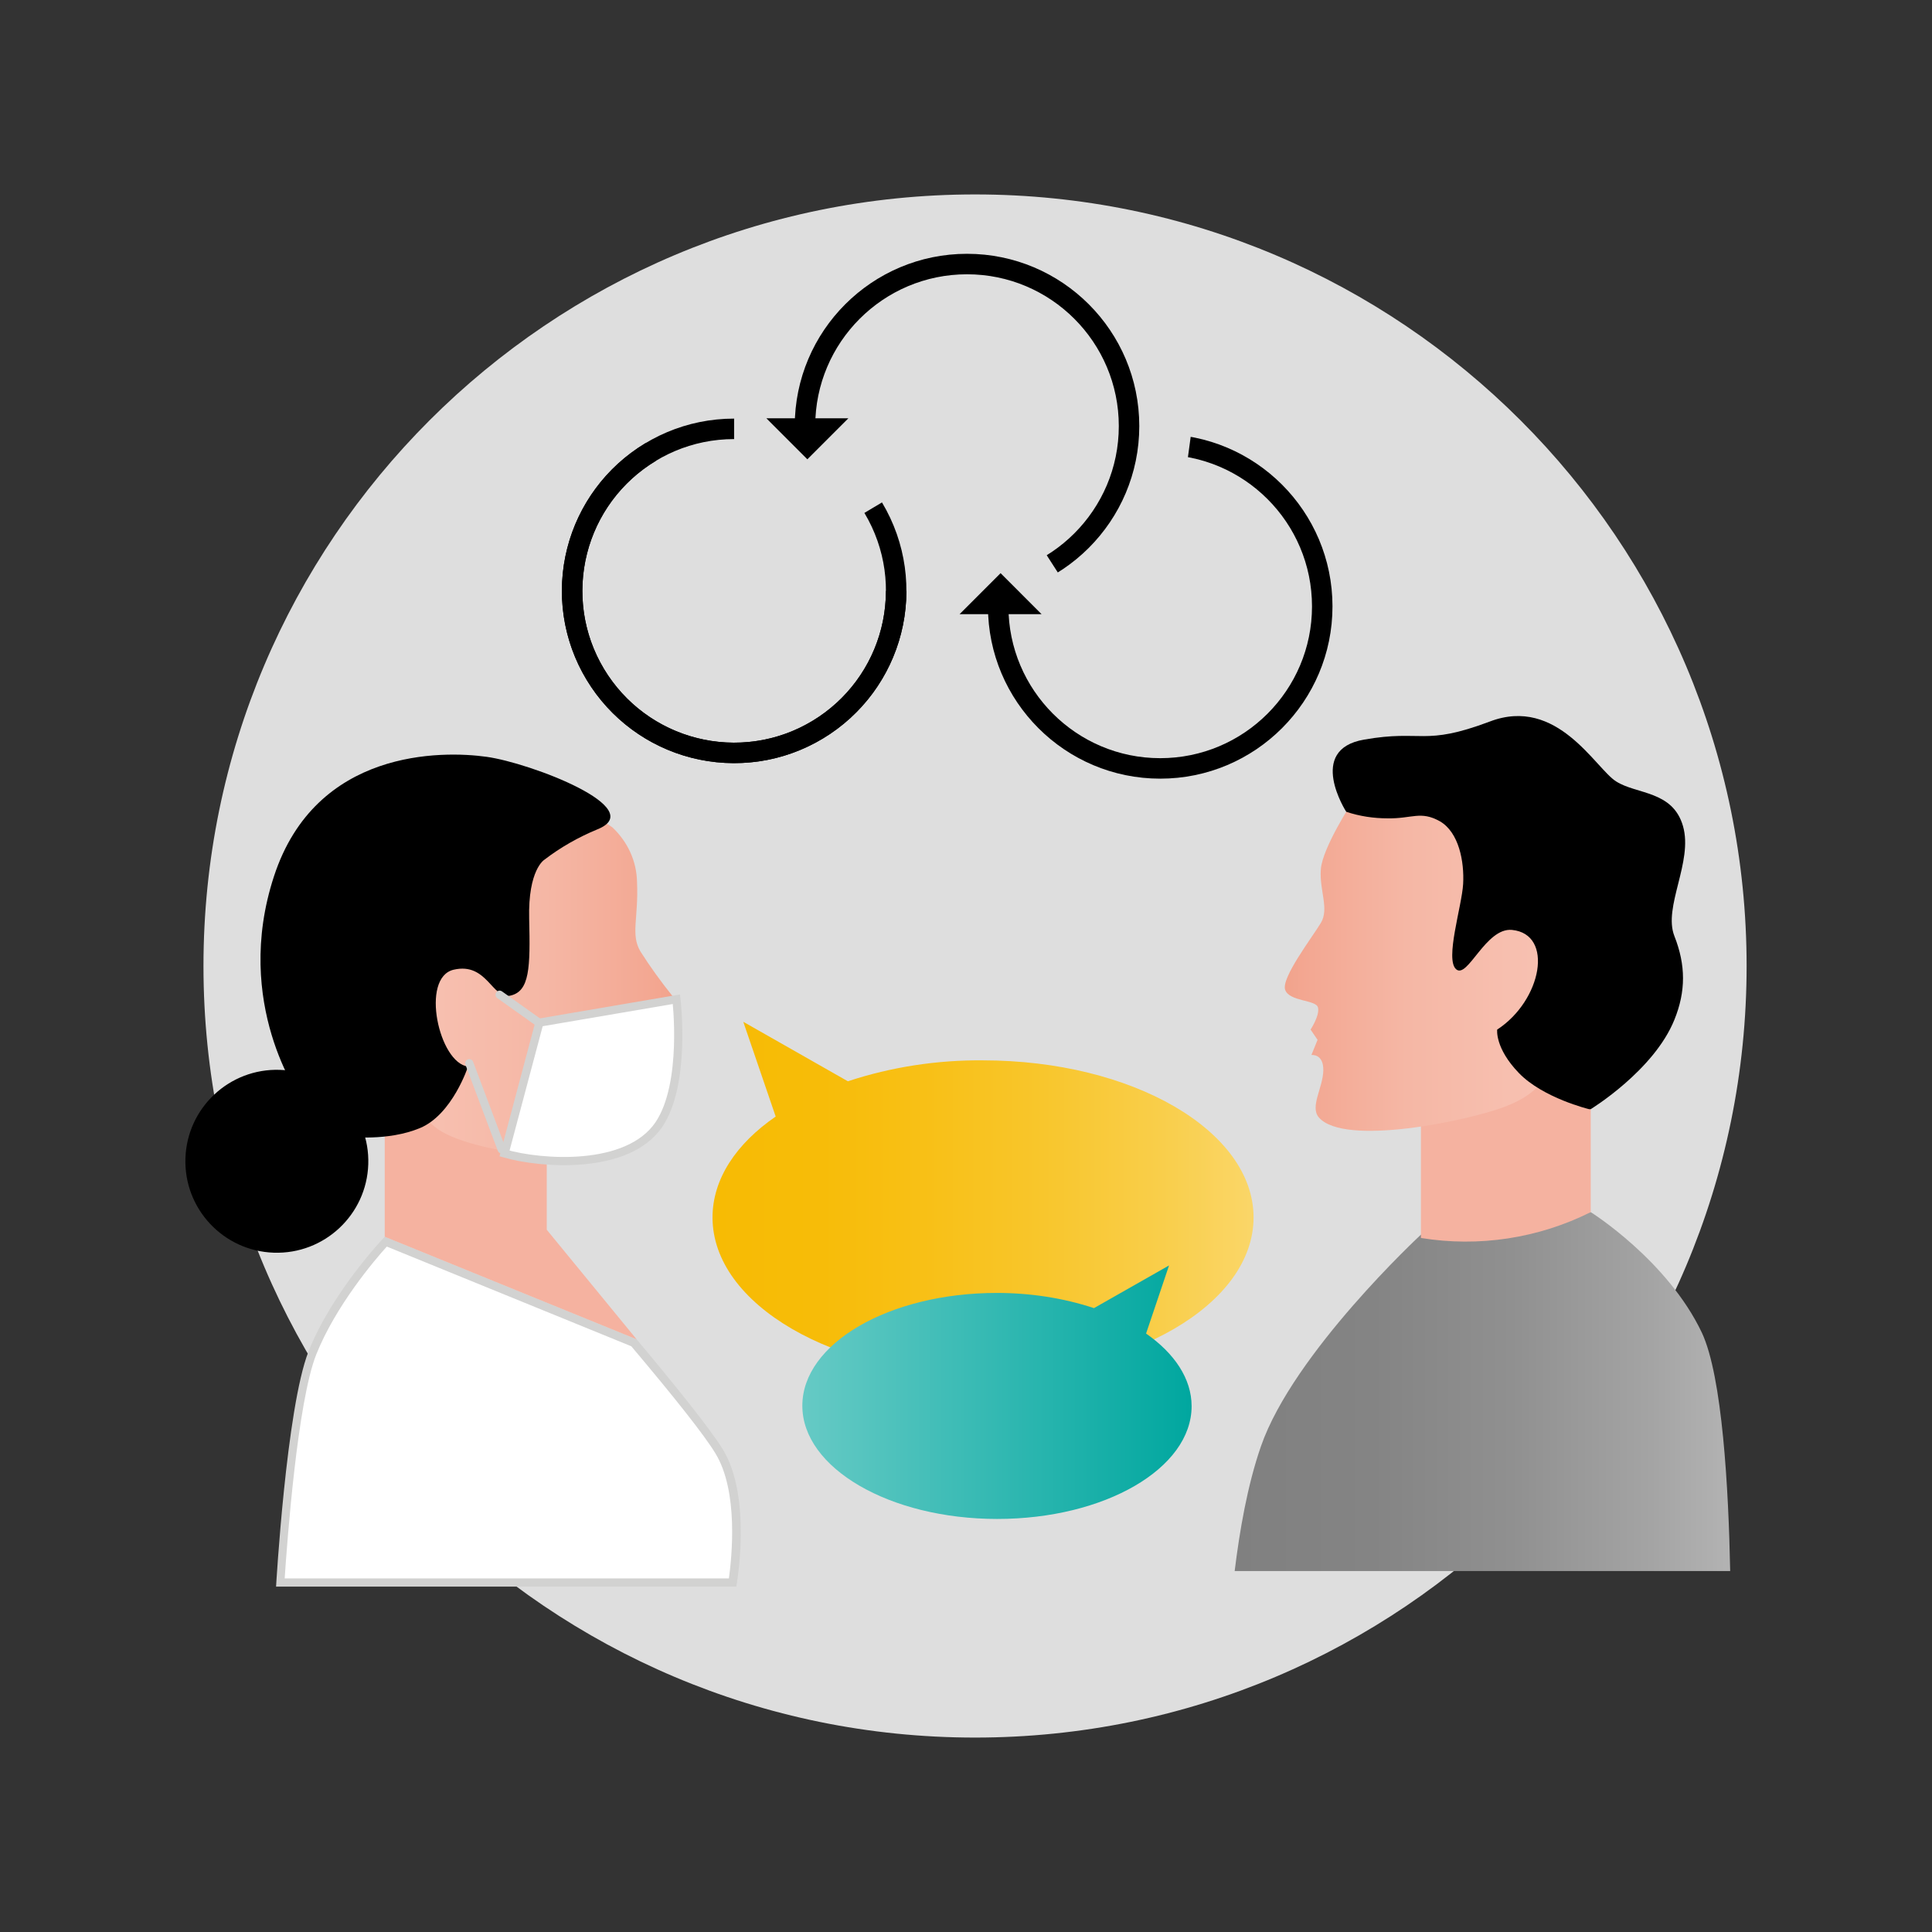
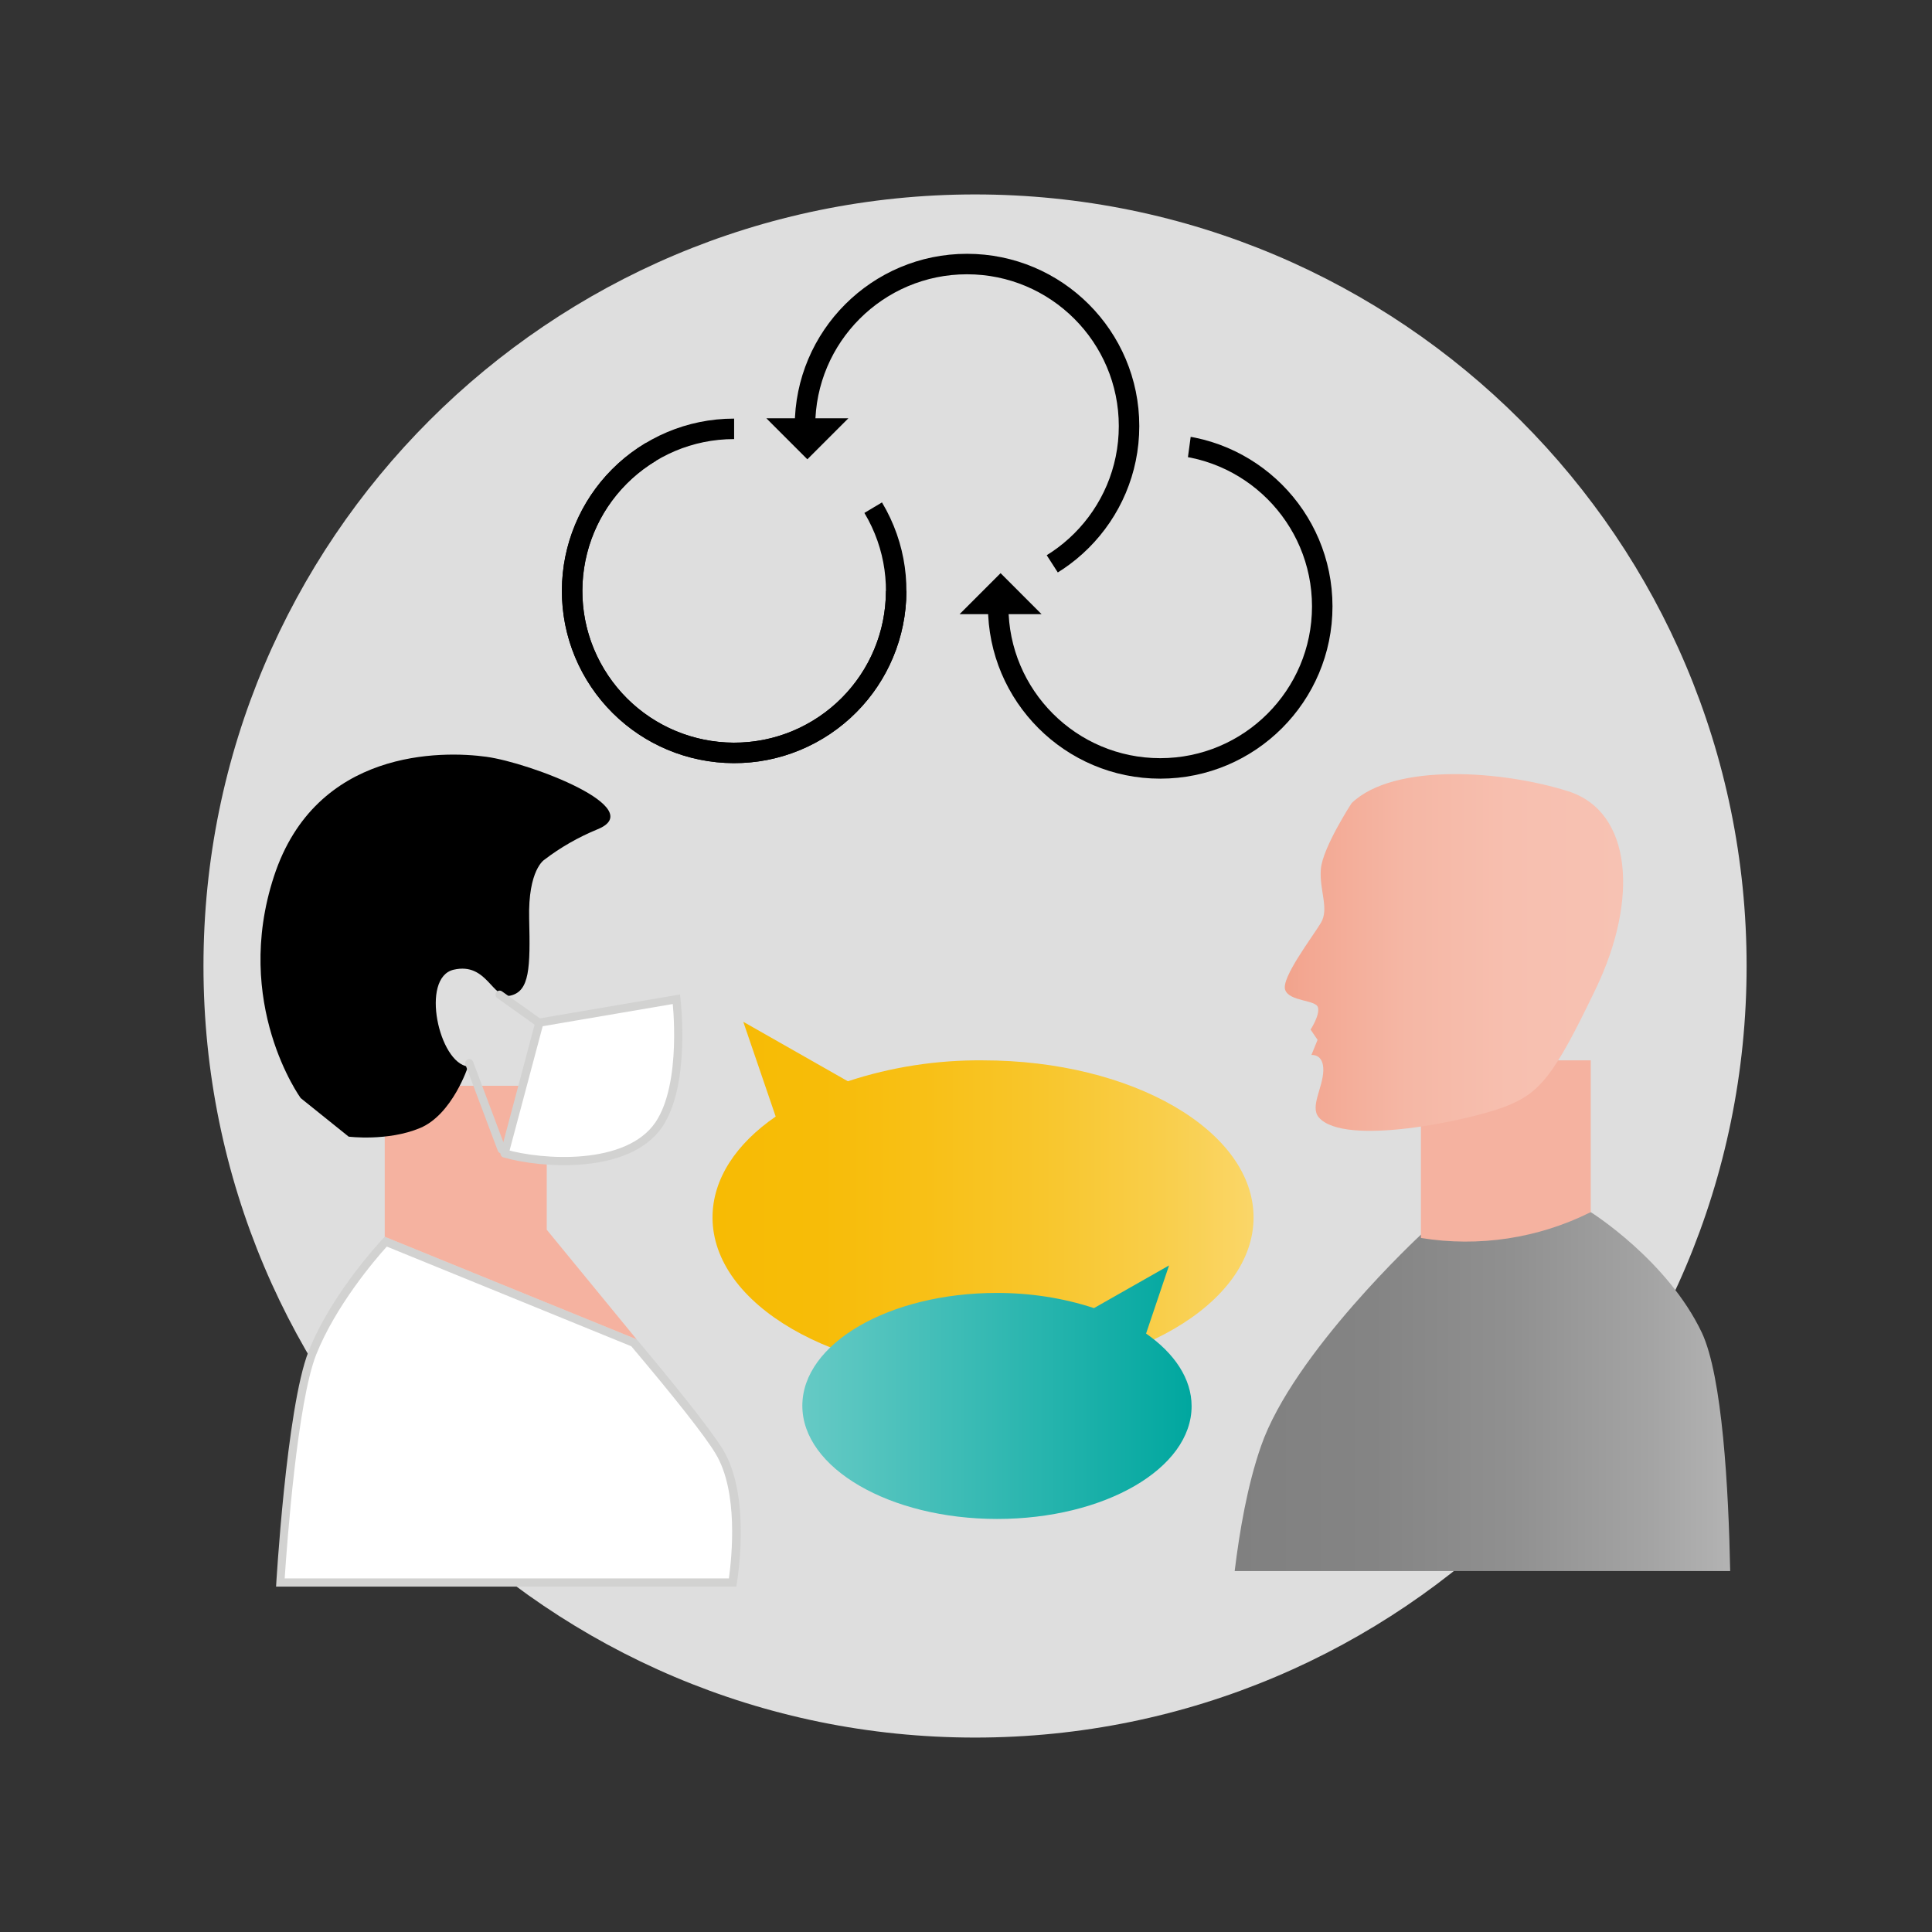
<svg xmlns="http://www.w3.org/2000/svg" xmlns:ns1="http://www.serif.com/" width="100%" height="100%" viewBox="0 0 233 233" version="1.1" xml:space="preserve" style="fill-rule:evenodd;clip-rule:evenodd;stroke-miterlimit:10;">
  <rect x="0" y="0" width="233" height="233" fill="#333333" stroke="none" />
  <g id="Illustrationen_Zahnarztpraxen_13-10-2023_Sprechende-Zahnmedizin" ns1:id="Illustrationen_Zahnarztpraxen_13-10-2023_Sprechende Zahnmedizin">
    <g id="Group">
      <g id="hintergrund_kreis_00000167396714534709351950000018012041768907789701_">
        <path id="Vector" d="M117.591,209.552C168.982,209.552 210.642,167.892 210.642,116.501C210.642,65.11 168.982,23.449 117.591,23.449C66.2,23.449 24.539,65.11 24.539,116.501C24.539,167.892 66.2,209.552 117.591,209.552Z" style="fill:rgb(222,222,222);fill-rule:nonzero;" />
      </g>
      <g id="elemente_00000180333161977444573650000002412521853606317185_">
        <path id="Vector_2" d="M118.579,165.822C100.573,165.822 85.93,157.313 85.93,146.825C85.93,142.175 88.799,137.921 93.548,134.656L89.64,123.229L102.255,130.402C107.498,128.67 113.039,127.829 118.53,127.879C136.586,127.879 151.18,136.387 151.18,146.825C151.18,157.263 136.586,165.822 118.579,165.822Z" style="fill:url(#_Linear1);fill-rule:nonzero;" />
        <path id="Vector_3" d="M208.661,189.468C208.463,179.525 207.721,166.02 205.248,160.727C201.092,151.971 191.842,146.183 191.842,146.183L171.361,148.903C171.361,148.903 155.976,163.151 152.068,174.43C150.436,179.129 149.496,184.62 148.902,189.468L208.661,189.468Z" style="fill:url(#_Linear2);fill-rule:nonzero;" />
        <path id="Vector_4" d="M171.363,149.299L171.363,127.879L191.844,127.879L191.844,146.183C185.511,149.349 178.338,150.437 171.363,149.299Z" style="fill:rgb(245,178,160);fill-rule:nonzero;" />
        <path id="Vector_5" d="M163.004,96.861C163.004,96.861 159.492,102.253 159.294,104.826C159.096,107.398 160.333,109.575 159.294,111.306C158.255,113.038 154.495,117.935 154.99,119.37C155.485,120.804 158.7,120.557 158.947,121.497C159.195,122.437 158.057,124.168 158.057,124.168L158.898,125.405L158.156,127.235C158.156,127.235 159.64,127.038 159.591,129.115C159.541,131.193 157.958,133.469 159.046,134.755C162.114,138.317 177.004,135.15 181.357,133.518C185.71,131.886 187.392,129.808 192.488,119.172C197.583,108.536 196.89,97.9 189.124,95.427C181.357,92.953 168.149,91.914 163.004,96.861Z" style="fill:url(#_Linear3);fill-rule:nonzero;" />
-         <path id="Vector_6" d="M191.84,133.766L191.643,133.766C191.643,133.766 186.102,132.43 183.183,129.413C180.265,126.395 180.561,124.169 180.561,124.169C185.954,120.657 187.438,112.643 182.342,112.148C179.176,111.851 177,118.084 175.615,116.897C174.229,115.71 176.307,109.279 176.455,106.607C176.604,103.936 175.961,100.374 173.636,99.039C171.311,97.752 170.321,98.742 167.353,98.692C165.671,98.692 163.989,98.445 162.357,97.901C162.357,97.901 157.509,90.381 164.533,89.194C171.558,87.958 171.657,90.035 179.671,87.018C187.833,83.901 192.434,92.707 194.907,94.24C197.381,95.823 201.734,95.328 202.971,99.632C204.208,103.936 200.547,109.378 201.932,112.89C203.317,116.402 203.317,119.568 201.932,122.982C199.459,129.116 191.84,133.766 191.84,133.766Z" style="fill-rule:nonzero;" />
        <g id="Group-143" ns1:id="Group 143">
          <path id="Vector_7" d="M108.077,71.26C108.077,82.044 99.321,90.8 88.536,90.8C77.752,90.8 68.996,82.044 68.996,71.26C68.996,60.475 77.752,51.719 88.536,51.719" style="fill:none;fill-rule:nonzero;stroke:black;stroke-width:2.47px;" />
          <path id="Vector_8" d="M105.307,61.225C110.845,70.478 107.828,82.488 98.575,88.026C89.321,93.565 77.311,90.548 71.773,81.294C66.235,72.041 69.251,60.031 78.505,54.493" style="fill:none;fill-rule:nonzero;stroke:black;stroke-width:2.47px;" />
        </g>
        <g id="Arrow-" ns1:id="Arrow ">
          <path id="Vector_9" d="M116.622,70.925C127.407,70.925 136.163,62.169 136.163,51.385C136.163,40.6 127.407,31.844 116.622,31.844C105.838,31.844 97.082,40.6 97.082,51.385" style="fill:none;fill-rule:nonzero;stroke:black;stroke-width:2.47px;" />
          <path id="Vector_10" d="M102.316,50.445L97.369,55.392L92.422,50.445" style="fill-rule:nonzero;" />
          <g id="Rectangle-46" ns1:id="Rectangle 46" transform="matrix(0.841,-0.541,-0.541,-0.841,120.145,79.663)">
            <rect x="0" y="0" width="11.994" height="13.247" style="fill:rgb(222,222,222);" />
          </g>
        </g>
        <g id="Arrow-_2" ns1:id="Arrow _2">
          <path id="Vector_11" d="M139.923,53.591C150.707,53.591 159.463,62.347 159.463,73.131C159.463,83.915 150.707,92.671 139.923,92.671C129.139,92.671 120.383,83.915 120.383,73.131" style="fill:none;fill-rule:nonzero;stroke:black;stroke-width:2.47px;" />
          <path id="Vector_12" d="M125.616,74.071L120.67,69.124L115.723,74.071" style="fill-rule:nonzero;" />
          <g id="Rectangle-46_2" ns1:id="Rectangle 46_2" transform="matrix(0.991,0.134,-0.134,0.991,7.557,-18.182)">
            <rect x="139.277" y="47.228" width="5.029" height="9.32" style="fill:rgb(222,222,222);" />
          </g>
        </g>
        <path id="Vector_13" d="M33.84,190.854C34.038,187.539 35.324,169.235 37.698,163.151C40.172,156.868 45.416,150.981 46.553,149.745L76.482,161.964C81.973,168.444 85.387,172.847 86.772,175.023C89.839,180.069 88.701,188.875 88.404,190.854L33.84,190.854Z" style="fill:white;fill-rule:nonzero;" />
        <path id="Vector_14" d="M46.65,150.338L76.133,162.359C81.476,168.691 84.988,173.143 86.275,175.27C89.094,179.871 88.253,187.786 87.907,190.358L34.332,190.358C34.629,185.955 35.865,169.086 38.141,163.348C40.466,157.511 45.166,151.97 46.65,150.338ZM46.402,149.15C46.402,149.15 40.07,155.73 37.201,163.002C34.53,169.829 33.293,191.348 33.293,191.348L88.797,191.348C88.797,191.348 90.776,180.662 87.165,174.775C85.533,172.154 81.13,166.712 76.776,161.518L46.402,149.15Z" style="fill:rgb(210,210,209);fill-rule:nonzero;" />
        <path id="Vector_15" d="M46.398,149.15L46.398,130.946L65.939,130.946L65.939,148.309L76.772,161.518L46.398,149.15Z" style="fill:rgb(245,178,160);fill-rule:nonzero;" />
-         <path id="Vector_16" d="M52.437,135.893C56.543,139.356 73.659,140.79 76.182,138.465C77.518,137.228 76.727,134.31 76.875,132.875C77.023,131.44 78.854,130.006 78.854,130.006L78.26,128.472L79.447,127.285C79.052,126.444 78.755,125.554 78.507,124.614C78.211,123.575 79.546,122.635 80.684,122.041C81.327,121.744 81.575,120.953 81.278,120.359C81.228,120.26 81.179,120.211 81.129,120.161C79.744,118.43 78.408,116.6 77.221,114.72C76.034,112.692 77.023,110.713 76.825,106.36C76.776,103.837 75.688,101.512 73.857,99.78C73.857,99.78 64.26,92.657 50.359,97.455C36.459,102.254 37.745,116.056 38.784,120.557C39.773,125.059 50.557,134.359 52.437,135.893Z" style="fill:url(#_Linear4);fill-rule:nonzero;" />
        <path id="Vector_17" d="M65.647,103.688C65.647,103.688 63.668,104.875 63.817,110.812C63.965,116.748 63.866,119.518 61.59,120.063C59.364,120.607 58.771,116.006 54.714,116.946C50.658,117.886 52.933,128.225 56.446,128.621C56.446,128.621 54.566,134.409 50.658,136.041C46.75,137.674 42.05,137.08 42.05,137.08L36.262,132.43C36.262,132.43 28.001,121.052 33.047,105.667C38.093,90.282 53.329,90.529 58.672,91.271C64.014,92.013 78.361,97.504 72.028,100.027C69.753,100.967 67.576,102.204 65.647,103.688Z" style="fill-rule:nonzero;" />
-         <path id="Vector_18" d="M44.413,140.417C44.616,134.328 39.844,129.227 33.755,129.025C27.666,128.822 22.566,133.594 22.363,139.683C22.161,145.771 26.932,150.872 33.021,151.075C39.11,151.277 44.211,146.506 44.413,140.417Z" style="fill-rule:nonzero;" />
-         <path id="Vector_19" d="M60.848,139.108C65.3,140.394 75.688,141.136 79.448,135.645C82.812,130.698 81.575,120.508 81.575,120.508L65.052,123.328L60.848,139.108Z" style="fill:white;fill-rule:nonzero;stroke:rgb(210,210,209);stroke-width:0.99px;stroke-linecap:round;" />
+         <path id="Vector_19" d="M60.848,139.108C65.3,140.394 75.688,141.136 79.448,135.645C82.812,130.698 81.575,120.508 81.575,120.508L65.052,123.328L60.848,139.108" style="fill:white;fill-rule:nonzero;stroke:rgb(210,210,209);stroke-width:0.99px;stroke-linecap:round;" />
        <path id="Vector_20" d="M60.254,119.964L65.052,123.378" style="fill:none;fill-rule:nonzero;stroke:rgb(210,210,209);stroke-width:0.99px;stroke-linecap:round;" />
        <path id="Vector_21" d="M56.594,128.225L60.502,138.614" style="fill:none;fill-rule:nonzero;stroke:rgb(210,210,209);stroke-width:0.99px;stroke-linecap:round;" />
        <path id="Vector_22" d="M96.762,169.532C96.762,162.013 107.249,155.928 120.21,155.928C124.217,155.928 128.175,156.522 131.934,157.759L140.987,152.614L138.217,160.826C141.63,163.2 143.708,166.267 143.708,169.582C143.708,177.101 133.221,183.186 120.26,183.186C107.299,183.186 96.762,177.052 96.762,169.532Z" style="fill:url(#_Linear5);fill-rule:nonzero;" />
      </g>
    </g>
  </g>
  <defs>
    <linearGradient id="_Linear1" x1="0" y1="0" x2="1" y2="0" gradientUnits="userSpaceOnUse" gradientTransform="matrix(65.25,0,0,65.25,85.905,144.55)">
      <stop offset="0" style="stop-color:rgb(247,187,4);stop-opacity:1" />
      <stop offset="0.19" style="stop-color:rgb(247,188,8);stop-opacity:1" />
      <stop offset="0.39" style="stop-color:rgb(248,192,22);stop-opacity:1" />
      <stop offset="0.61" style="stop-color:rgb(248,198,44);stop-opacity:1" />
      <stop offset="0.83" style="stop-color:rgb(249,206,74);stop-opacity:1" />
      <stop offset="1" style="stop-color:rgb(250,214,104);stop-opacity:1" />
    </linearGradient>
    <linearGradient id="_Linear2" x1="0" y1="0" x2="1" y2="0" gradientUnits="userSpaceOnUse" gradientTransform="matrix(59.759,0,0,59.759,148.902,167.825)">
      <stop offset="0" style="stop-color:rgb(128,128,128);stop-opacity:1" />
      <stop offset="0.28" style="stop-color:rgb(132,132,132);stop-opacity:1" />
      <stop offset="0.56" style="stop-color:rgb(144,144,144);stop-opacity:1" />
      <stop offset="0.84" style="stop-color:rgb(164,164,164);stop-opacity:1" />
      <stop offset="1" style="stop-color:rgb(179,179,179);stop-opacity:1" />
    </linearGradient>
    <linearGradient id="_Linear3" x1="0" y1="0" x2="1" y2="0" gradientUnits="userSpaceOnUse" gradientTransform="matrix(40.805,0,0,40.805,154.945,114.87)">
      <stop offset="0" style="stop-color:rgb(242,163,140);stop-opacity:1" />
      <stop offset="0.08" style="stop-color:rgb(243,168,147);stop-opacity:1" />
      <stop offset="0.36" style="stop-color:rgb(245,183,165);stop-opacity:1" />
      <stop offset="0.66" style="stop-color:rgb(247,191,175);stop-opacity:1" />
      <stop offset="1" style="stop-color:rgb(247,194,179);stop-opacity:1" />
    </linearGradient>
    <linearGradient id="_Linear4" x1="0" y1="0" x2="1" y2="0" gradientUnits="userSpaceOnUse" gradientTransform="matrix(-43.211,5.29181e-15,-5.29181e-15,-43.211,81.402,117.698)">
      <stop offset="0" style="stop-color:rgb(242,163,140);stop-opacity:1" />
      <stop offset="0.08" style="stop-color:rgb(243,168,147);stop-opacity:1" />
      <stop offset="0.36" style="stop-color:rgb(245,183,165);stop-opacity:1" />
      <stop offset="0.66" style="stop-color:rgb(247,191,175);stop-opacity:1" />
      <stop offset="1" style="stop-color:rgb(247,194,179);stop-opacity:1" />
    </linearGradient>
    <linearGradient id="_Linear5" x1="0" y1="0" x2="1" y2="0" gradientUnits="userSpaceOnUse" gradientTransform="matrix(-46.946,5.74926e-15,-5.74926e-15,-46.946,143.708,167.9)">
      <stop offset="0" style="stop-color:rgb(0,167,159);stop-opacity:1" />
      <stop offset="1" style="stop-color:rgb(102,202,197);stop-opacity:1" />
    </linearGradient>
  </defs>
</svg>